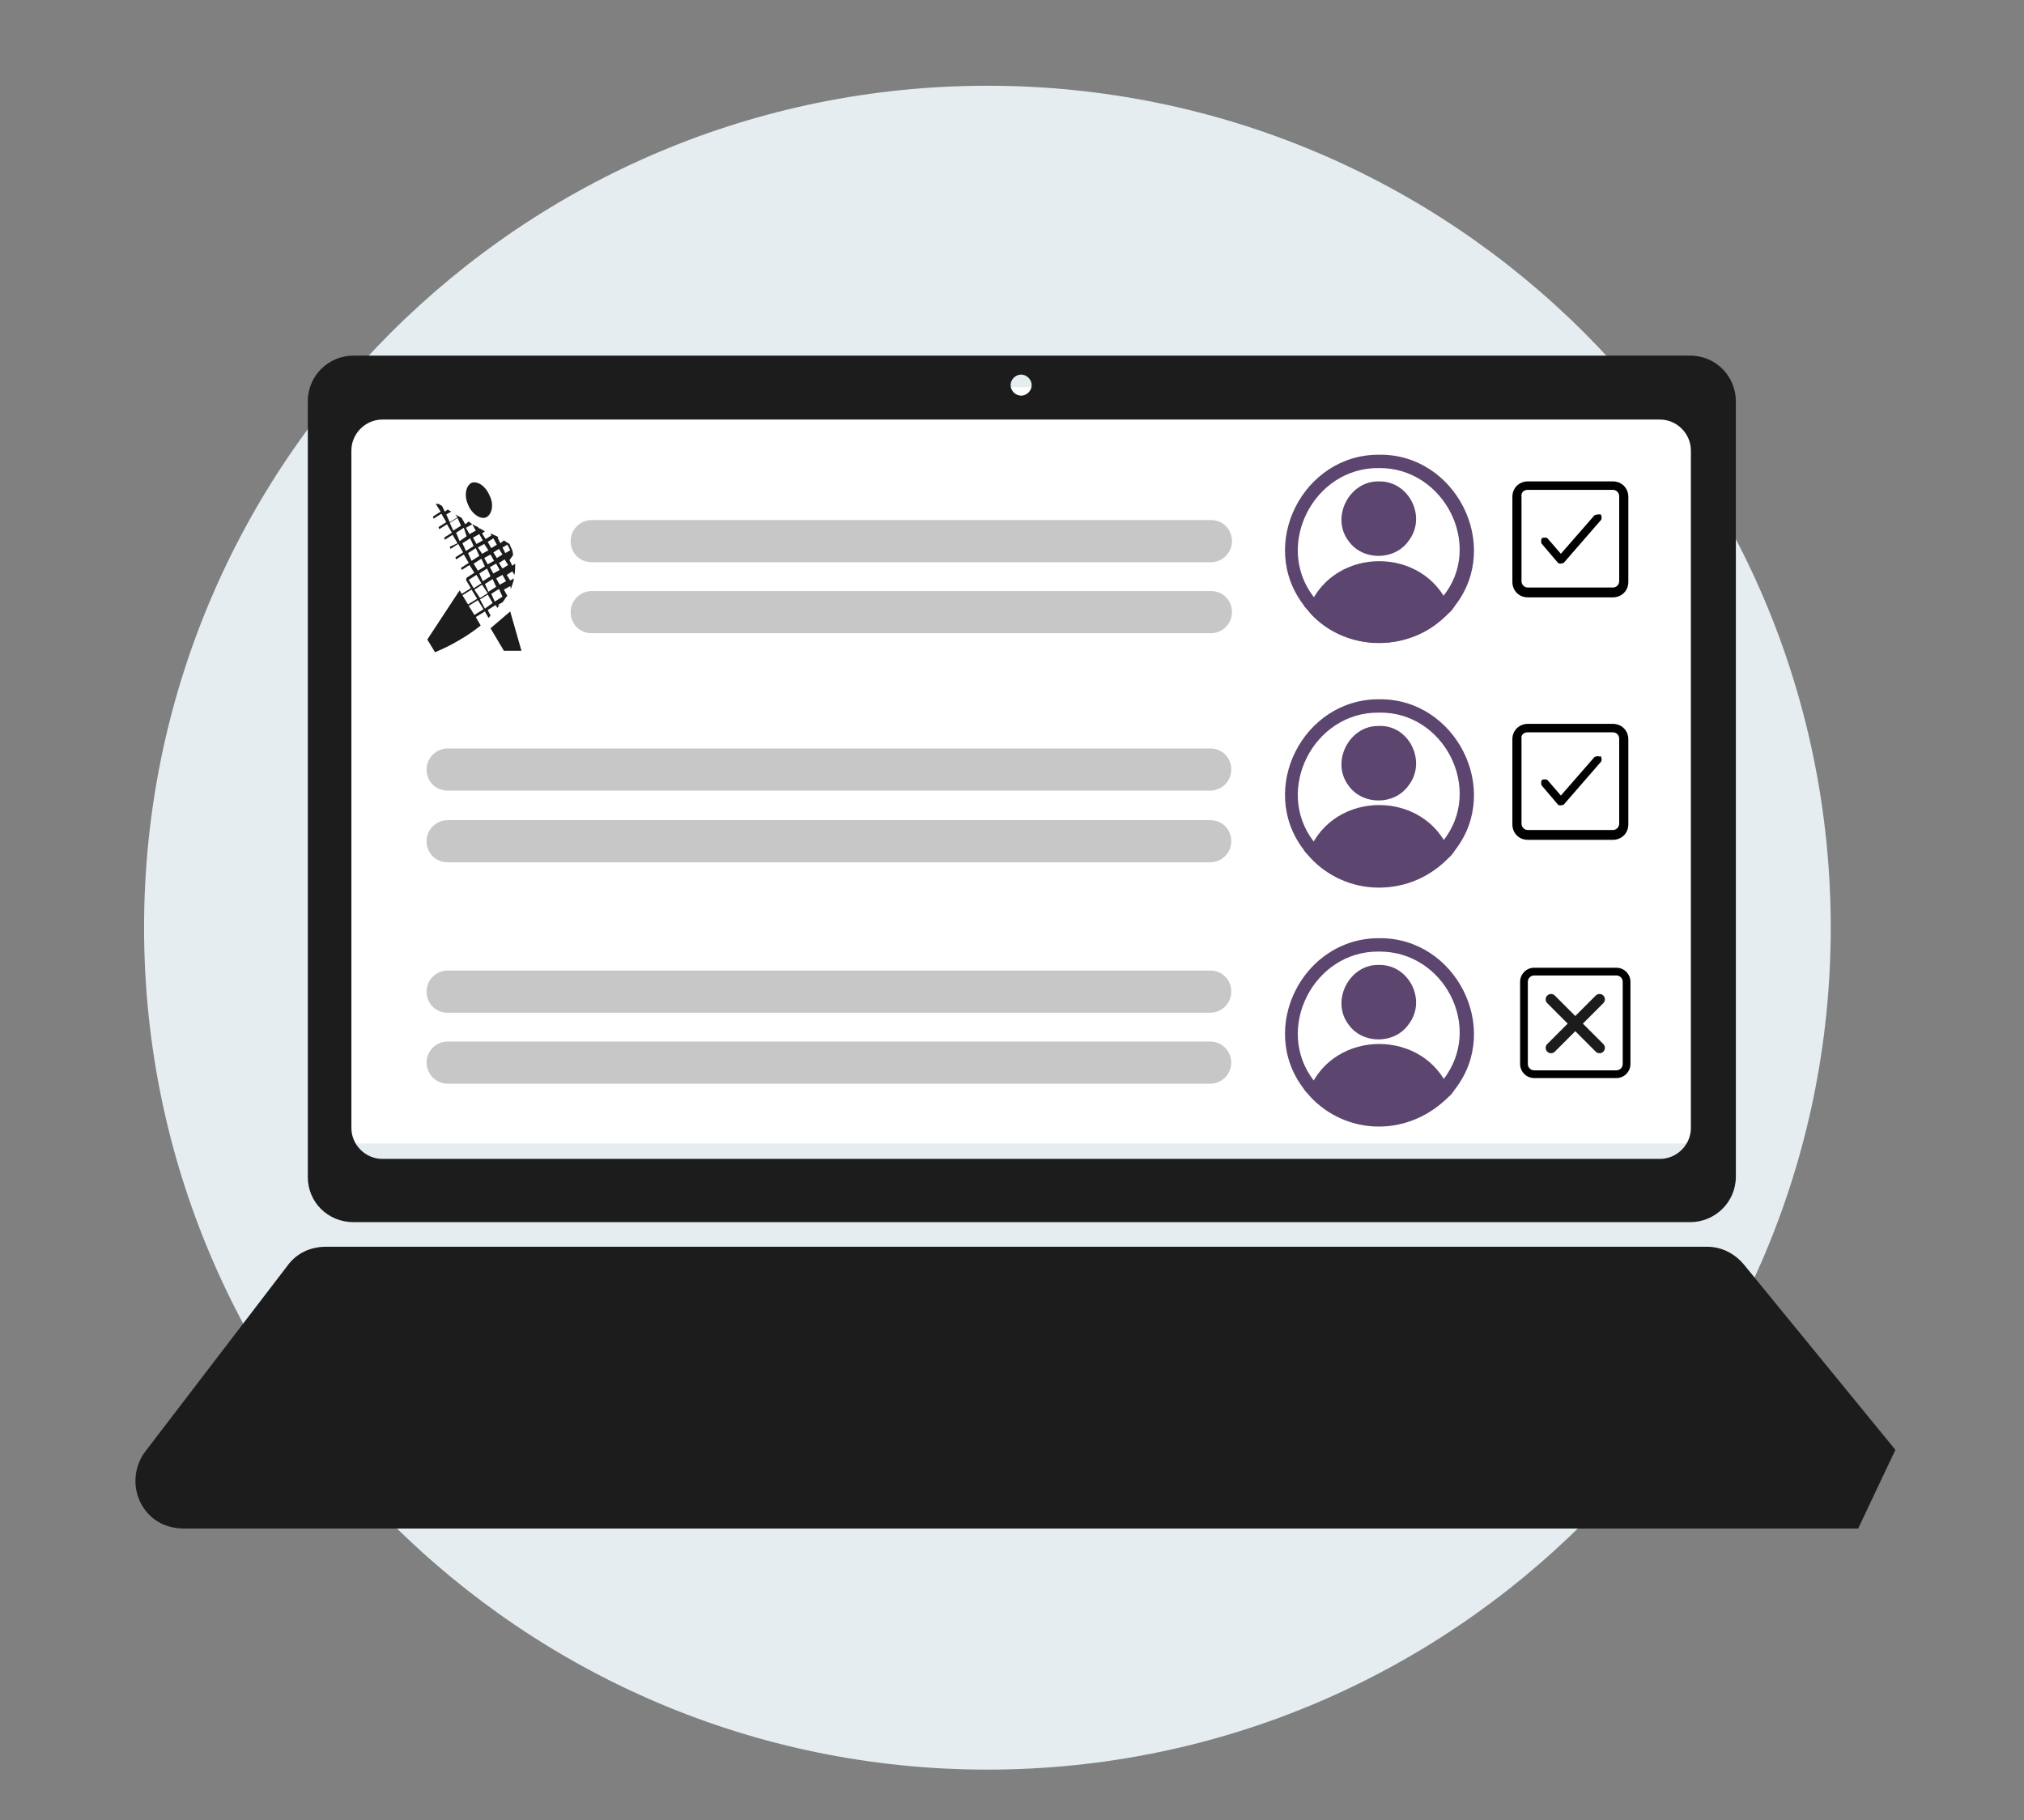
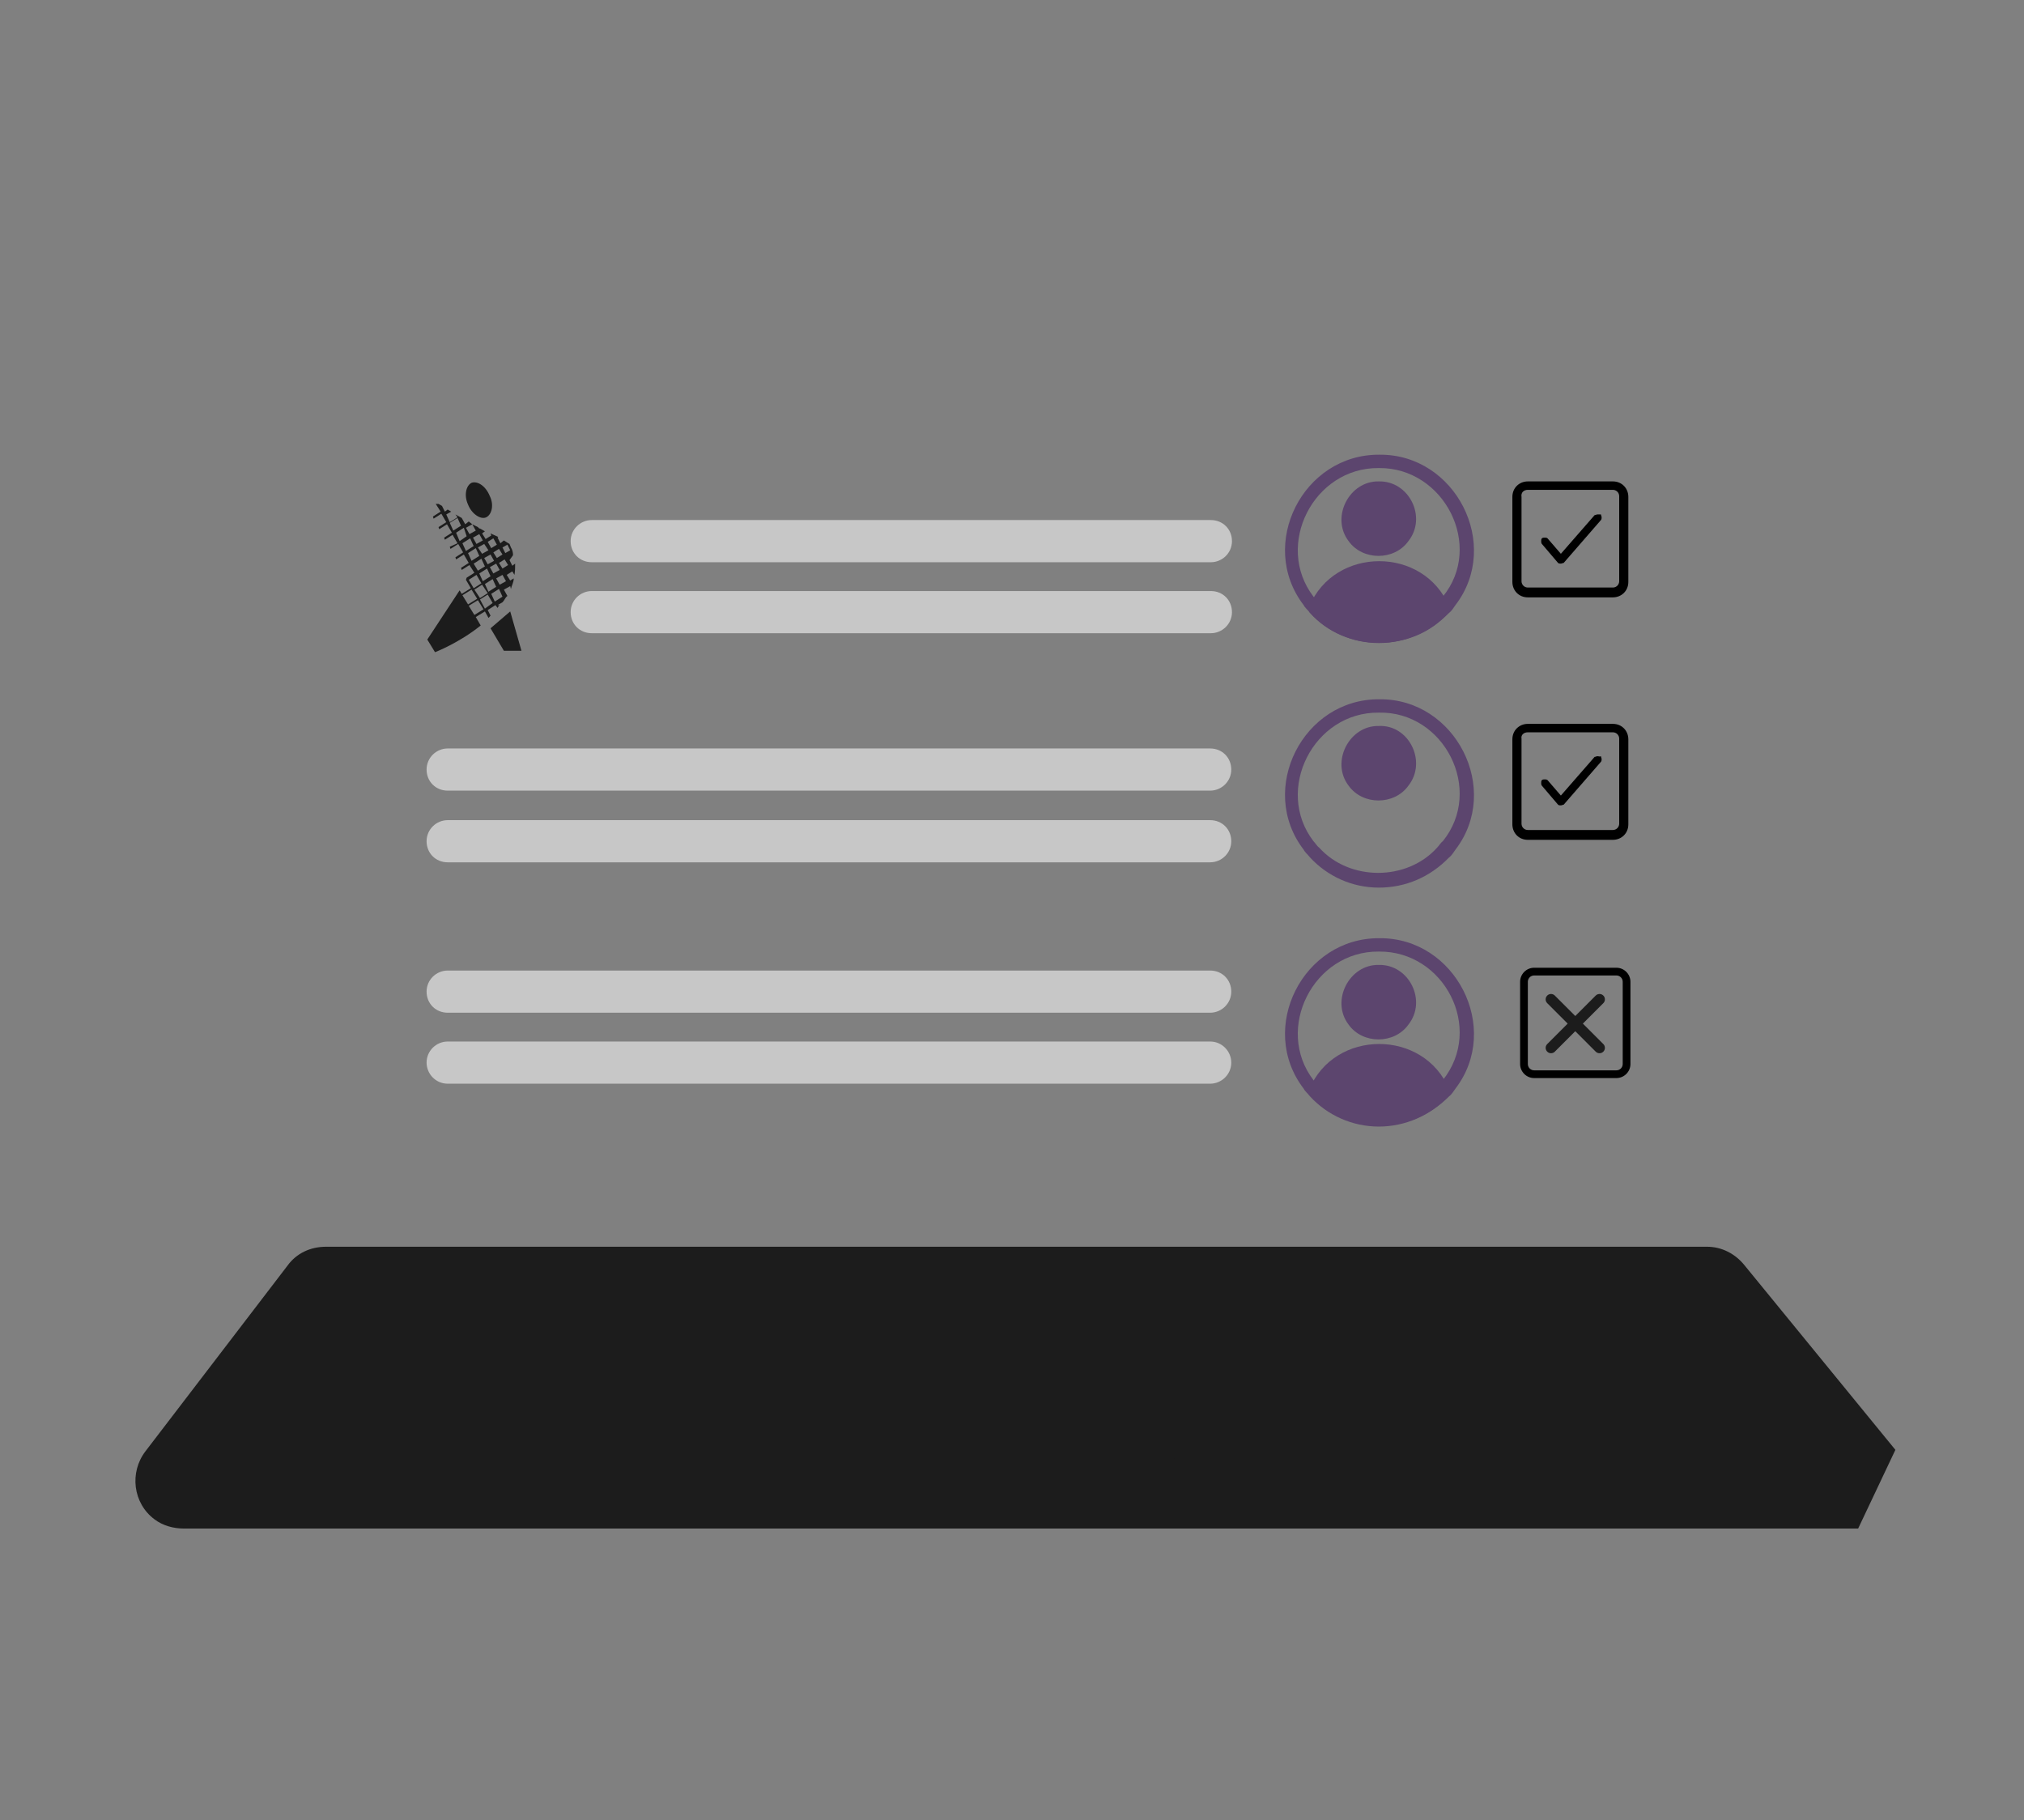
<svg xmlns="http://www.w3.org/2000/svg" xmlns:xlink="http://www.w3.org/1999/xlink" version="1.1" x="0px" y="0px" viewBox="0 0 288 259" style="enable-background:new 0 0 288 259;" xml:space="preserve">
  <rect x="0" y="0" width="288" height="259" fill="#808080" stroke="none" />
  <style type="text/css">
	.st0{display:none;}
	.st1{display:inline;fill:#E5EDF0;}
	.st2{clip-path:url(#SVGID_00000011727623007382564850000014782963187919931057_);fill:#E5EDF0;}
	.st3{fill:#FFFFFF;}
	.st4{clip-path:url(#SVGID_00000173869928454845860130000015439033295919431060_);fill:#1C1C1C;}
	.st5{fill:#1C1C1C;}
	.st6{clip-path:url(#SVGID_00000098191124773975952460000006369891442625490817_);fill:#C7C7C7;}
	.st7{clip-path:url(#SVGID_00000098191124773975952460000006369891442625490817_);fill:#5C456E;}
	.st8{clip-path:url(#SVGID_00000098191124773975952460000006369891442625490817_);}
	.st9{fill:none;stroke:#1C1C1C;stroke-width:1.53;stroke-linecap:round;}
</style>
  <g id="Ebene_2" class="st0">
    <path class="st1" d="M144.2,251.6c66.2,0,120-53.7,120-119.8c0-66.2-53.7-119.8-120-119.8s-120,53.7-120,119.8   C24.2,197.9,78,251.6,144.2,251.6" />
  </g>
  <g id="Ebene_1">
    <g>
      <defs>
-         <rect id="SVGID_1_" x="19.2" y="12.1" width="250.5" height="239.7" />
-       </defs>
+         </defs>
      <clipPath id="SVGID_00000141448423187856859110000004726084999856794800_">
        <use xlink:href="#SVGID_1_" style="overflow:visible;" />
      </clipPath>
      <path style="clip-path:url(#SVGID_00000141448423187856859110000004726084999856794800_);fill:#E5EDF0;" d="M140.5,251.8    c66.2,0,120-53.7,120-119.8c0-66.2-53.7-119.8-120-119.8s-120,53.7-120,119.8C20.5,198,74.2,251.8,140.5,251.8" />
    </g>
-     <rect x="47.3" y="55.1" class="st3" width="193.7" height="107.6" />
    <g>
      <defs>
        <rect id="SVGID_00000078021983780630353740000012412282679618249150_" x="19.2" y="12.1" width="250.5" height="239.7" />
      </defs>
      <clipPath id="SVGID_00000042703081975194310530000011181212425021098892_">
        <use xlink:href="#SVGID_00000078021983780630353740000012412282679618249150_" style="overflow:visible;" />
      </clipPath>
-       <path style="clip-path:url(#SVGID_00000042703081975194310530000011181212425021098892_);fill:#1C1C1C;" d="M50,64.1    c0-2.4,2-4.4,4.4-4.4h181.8c2.4,0,4.4,2,4.4,4.4v96.4c0,2.4-2,4.4-4.4,4.4H54.4c-2.4,0-4.4-2-4.4-4.4V64.1z M145.3,53.3    c0.8,0,1.5,0.7,1.5,1.5c0,0.8-0.7,1.5-1.5,1.5s-1.5-0.7-1.5-1.5C143.8,54,144.5,53.3,145.3,53.3 M50.3,173.9h190.2    c3.5,0,6.5-2.8,6.5-6.5V57.1c0-3.5-2.8-6.5-6.5-6.5H50.3c-3.5,0-6.5,2.8-6.5,6.5v110.4C43.8,171,46.6,173.9,50.3,173.9" />
      <path style="clip-path:url(#SVGID_00000042703081975194310530000011181212425021098892_);fill:#1C1C1C;" d="M269.7,206.3    L248.2,180c-1.3-1.6-3.2-2.6-5.3-2.6H46.4c-2.2,0-4.2,0.9-5.5,2.7l-20.2,26.4c-2.3,3-1.8,7.4,1.3,9.7c1.2,0.9,2.7,1.3,4.2,1.3    h238.2" />
      <path style="clip-path:url(#SVGID_00000042703081975194310530000011181212425021098892_);fill:#1C1C1C;" d="M164.3,208.8h-37.8    c-2,0-3.2-1.2-2.3-2.2l5.3-5.5c0.7-0.5,1.5-0.8,2.3-0.8l27.7-0.1c0.9-0.1,1.9,0.3,2.6,0.8l5,5.7    C167.5,207.7,166.2,208.8,164.3,208.8" />
      <path style="clip-path:url(#SVGID_00000042703081975194310530000011181212425021098892_);fill:#1C1C1C;" d="M72.5,77.4l-0.8-0.5    l-0.5,0.4l-0.4-0.8l0.1-0.1l-1.1-0.5l0.1,0.3l-0.8,0.5l-0.5-0.8l0.4-0.3l-0.7-0.4h-0.1L68,75l-0.8-0.4l0.5,0.9l-0.9,0.5l-0.5-0.9    l0.9-0.5l-0.5-0.4l-0.5,0.4l-0.5-0.9l-0.9-0.5l0.3,0.4l-1.1,0.7l-0.5-1.1l0.7-0.4l-0.5-0.3l-0.4,0.3l-0.4-0.8l-0.5-0.3L62,71.7    l0.7,1.1l-1.1,0.7l0.1,0.3l1.1-0.7l0.7,1.2L62.4,75l0.1,0.3l1.1-0.7l0.7,1.2l-1.1,0.7l0.1,0.3l1.1-0.7l0.7,1.2L64,77.8l0.1,0.3    l1.1-0.7l0.7,1.2l-1.1,0.7l0.1,0.3l1.1-0.7l0.7,1.2l-1.1,0.7l0.1,0.3l1.1-0.7l0.7,1.1l-1.1,0.7l-0.1,0.3l0.7,1.2l-1.3,0.8    l-0.3-0.5l-4.6,7l1.1,1.8c0,0,3.4-1.3,6.5-3.8l-0.7-1.2l1.3-0.8l0.5,0.9c0.1,0,0.1-0.1,0.3-0.3l-0.4-0.8l1.1-0.7l0.3,0.4    c0.1-0.1,0.1-0.3,0.3-0.4h-0.3l0.7-0.4c0.3-0.3,0.4-0.7,0.7-0.9l-0.5-0.9l0.9-0.5l0.1,0.4c0.1-0.5,0.4-0.9,0.4-1.5l-0.5,0.3    l-0.5-0.8l0.8-0.5l0.3,0.5c0.1-0.5,0.1-1.1,0.1-1.6l-0.4,0.3l-0.4-0.8L73,79c0-0.4-0.1-0.8-0.3-1.1L72.5,77.4z M71.5,80.9L71,80.1    l0.8-0.5l0.5,0.8L71.5,80.9z M69.4,84.4l-1.1,0.7l-0.8-1.2l1.1-0.7L69.4,84.4z M69,83.1l1.1-0.7l0.5,1.1l-1.1,0.7L69,83.1z     M68.2,81.6l1.1-0.7l0.5,1.1l-1.1,0.7L68.2,81.6z M68.9,79.4l0.9-0.5l0.5,0.9l-0.9,0.5L68.9,79.4z M70.6,80.2l0.5,0.9l-0.9,0.5    l-0.5-0.9L70.6,80.2z M71.1,83.2l-0.5-0.9l0.9-0.5l0.5,0.9L71.1,83.2z M69.9,84.5l1.1-0.7l0.5,1.1l-1.1,0.7L69.9,84.5z M68.3,85.3    l1.1-0.7l0.7,1.2L69,86.6L68.3,85.3z M66.7,86.2l1.3-0.8l0.8,1.3l-1.3,0.8L66.7,86.2z M67.1,83.9l0.8,1.3L66.6,86l-0.8-1.3    L67.1,83.9z M67.8,81.8l0.7,1.2l-1.1,0.7l-0.7-1.2L67.8,81.8z M67.4,80.2l1.1-0.7l0.5,1.1L68,81.2L67.4,80.2z M66.6,78.7l1.1-0.7    l0.5,1.1l-1.1,0.7L66.6,78.7z M65.6,74.8l-1.1,0.7L64,74.4l1.1-0.7L65.6,74.8z M66.4,76.3L65.4,77l-0.5-1.2l1.1-0.7L66.4,76.3z     M67.4,77.7l-1.1,0.7l-0.5-1.1l1.1-0.7L67.4,77.7z M68.7,76.9l-0.9,0.5l-0.5-0.9l0.9-0.5L68.7,76.9z M69.5,78.3l-0.9,0.5L68,77.9    l0.9-0.5L69.5,78.3z M70.7,77.5l-0.8,0.5l-0.5-0.9l0.8-0.5L70.7,77.5z M71,78.1l0.5,0.8l-0.8,0.5l-0.5-0.8L71,78.1z M72.2,77.5    l0.4,0.8l-0.7,0.4l-0.4-0.8L72.2,77.5z" />
      <path style="clip-path:url(#SVGID_00000042703081975194310530000011181212425021098892_);fill:#1C1C1C;" d="M67.1,68.7    c-0.8,0.4-1.1,1.8-0.5,3.1c0.5,1.3,1.8,2.2,2.6,1.8c0.8-0.4,1.1-1.8,0.5-3C69.1,69.1,67.9,68.4,67.1,68.7" />
    </g>
    <polygon class="st5" points="69.8,89.4 71.7,92.6 74.2,92.6 72.6,87  " />
    <g>
      <defs>
        <rect id="SVGID_00000000922408091674066360000008607156173264058296_" x="19.2" y="12.1" width="250.5" height="239.7" />
      </defs>
      <clipPath id="SVGID_00000065782014382255408380000010844950370832557476_">
        <use xlink:href="#SVGID_00000000922408091674066360000008607156173264058296_" style="overflow:visible;" />
      </clipPath>
      <path style="clip-path:url(#SVGID_00000065782014382255408380000010844950370832557476_);fill:#C7C7C7;" d="M63.7,116.7    c-1.6,0-3,1.3-3,3s1.3,3,3,3h108.5c1.6,0,3-1.3,3-3s-1.3-3-3-3H63.7z" />
      <path style="clip-path:url(#SVGID_00000065782014382255408380000010844950370832557476_);fill:#C7C7C7;" d="M84.2,84.1    c-1.6,0-3,1.3-3,3s1.3,3,3,3h88.1c1.6,0,3-1.3,3-3s-1.3-3-3-3H84.2z" />
      <path style="clip-path:url(#SVGID_00000065782014382255408380000010844950370832557476_);fill:#C7C7C7;" d="M63.7,148.2    c-1.6,0-3,1.3-3,3c0,1.6,1.3,3,3,3h108.5c1.6,0,3-1.3,3-3c0-1.6-1.3-3-3-3H63.7z" />
      <path style="clip-path:url(#SVGID_00000065782014382255408380000010844950370832557476_);fill:#C7C7C7;" d="M63.7,106.5    c-1.6,0-3,1.3-3,3s1.3,3,3,3h108.5c1.6,0,3-1.3,3-3s-1.3-3-3-3H63.7z" />
      <path style="clip-path:url(#SVGID_00000065782014382255408380000010844950370832557476_);fill:#C7C7C7;" d="M84.2,74    c-1.6,0-3,1.3-3,3s1.3,3,3,3h88.1c1.6,0,3-1.3,3-3s-1.3-3-3-3H84.2z" />
      <path style="clip-path:url(#SVGID_00000065782014382255408380000010844950370832557476_);fill:#C7C7C7;" d="M63.7,138.1    c-1.6,0-3,1.3-3,3s1.3,3,3,3h108.5c1.6,0,3-1.3,3-3s-1.3-3-3-3H63.7z" />
      <path style="clip-path:url(#SVGID_00000065782014382255408380000010844950370832557476_);fill:#5C456E;" d="M196.2,126.3    c-3.8,0-7.3-1.6-9.8-4.3c-0.3-0.4-0.7-0.7-0.9-1.1c-6.6-8.6-0.1-21.5,10.8-21.4c10.8-0.1,17.4,12.8,10.8,21.4    c-0.3,0.4-0.5,0.8-0.9,1.1C203.5,124.8,200,126.3,196.2,126.3 M196.2,101.4c-9.3-0.1-14.9,11-9.3,18.3c0.3,0.3,0.5,0.7,0.8,0.9    c4.3,4.8,12.5,4.8,16.8,0c0.3-0.3,0.5-0.7,0.8-0.9C211.2,112.4,205.5,101.2,196.2,101.4" />
-       <path style="clip-path:url(#SVGID_00000065782014382255408380000010844950370832557476_);fill:#5C456E;" d="M206.2,121    c-3.6-8.6-16.3-8.6-19.9,0c-0.1,0.3-0.1,0.7,0.1,0.9c5,5.7,14.7,5.7,19.7,0C206.3,121.7,206.3,121.3,206.2,121" />
      <path style="clip-path:url(#SVGID_00000065782014382255408380000010844950370832557476_);fill:#5C456E;" d="M196.2,103.3    c-4.2-0.1-6.9,5.1-4.3,8.5c2,2.8,6.5,2.8,8.5,0C203.1,108.4,200.5,103.1,196.2,103.3" />
      <path style="clip-path:url(#SVGID_00000065782014382255408380000010844950370832557476_);fill:#5C456E;" d="M196.2,91.5    c-3.8,0-7.3-1.6-9.8-4.3c-0.3-0.4-0.7-0.7-0.9-1.1c-6.6-8.6-0.1-21.5,10.8-21.4c10.8-0.1,17.4,12.8,10.8,21.4    c-0.3,0.4-0.5,0.8-0.9,1.1C203.5,89.9,200,91.5,196.2,91.5 M196.2,66.6c-9.3-0.1-14.9,11-9.3,18.3c0.3,0.3,0.5,0.7,0.8,0.9    c4.3,4.8,12.5,4.8,16.8,0c0.3-0.3,0.5-0.7,0.8-0.9C211.2,77.7,205.5,66.5,196.2,66.6" />
      <path style="clip-path:url(#SVGID_00000065782014382255408380000010844950370832557476_);fill:#5C456E;" d="M206.2,86.3    c-3.6-8.6-16.3-8.6-19.9,0c-0.1,0.3-0.1,0.7,0.1,0.9c5,5.7,14.7,5.7,19.7,0C206.3,87,206.3,86.6,206.2,86.3" />
      <path style="clip-path:url(#SVGID_00000065782014382255408380000010844950370832557476_);fill:#5C456E;" d="M196.2,68.5    c-4.2-0.1-6.9,5.1-4.3,8.5c2,2.8,6.5,2.8,8.5,0C203.1,73.6,200.5,68.4,196.2,68.5" />
      <path style="clip-path:url(#SVGID_00000065782014382255408380000010844950370832557476_);fill:#5C456E;" d="M196.2,160.3    c-3.8,0-7.3-1.6-9.8-4.3c-0.3-0.4-0.7-0.7-0.9-1.1c-6.6-8.6-0.1-21.5,10.8-21.4c10.8-0.1,17.4,12.8,10.8,21.4    c-0.3,0.4-0.5,0.8-0.9,1.1C203.5,158.7,200,160.3,196.2,160.3 M196.2,135.4c-9.3-0.1-14.9,11-9.3,18.3c0.3,0.3,0.5,0.7,0.8,0.9    c4.3,4.8,12.5,4.8,16.8,0c0.3-0.3,0.5-0.7,0.8-0.9C211.2,146.3,205.5,135.3,196.2,135.4" />
      <path style="clip-path:url(#SVGID_00000065782014382255408380000010844950370832557476_);fill:#5C456E;" d="M206.2,155    c-3.6-8.6-16.3-8.6-19.9,0c-0.1,0.3-0.1,0.7,0.1,0.9c5,5.7,14.7,5.7,19.7,0C206.3,155.8,206.3,155.4,206.2,155" />
      <path style="clip-path:url(#SVGID_00000065782014382255408380000010844950370832557476_);fill:#5C456E;" d="M196.2,137.3    c-4.2-0.1-6.9,5.1-4.3,8.5c2,2.8,6.5,2.8,8.5,0C203.1,142.4,200.5,137.2,196.2,137.3" />
      <path style="clip-path:url(#SVGID_00000065782014382255408380000010844950370832557476_);" d="M217.4,68.5c-1.2,0-2.2,0.9-2.2,2.2    v12.1c0,1.2,0.9,2.2,2.2,2.2h12.1c1.2,0,2.2-0.9,2.2-2.2V70.7c0-1.2-0.9-2.2-2.2-2.2H217.4z M217.4,69.7h12.1    c0.5,0,0.9,0.4,0.9,0.9v12.1c0,0.5-0.4,0.9-0.9,0.9h-12.1c-0.5,0-0.9-0.4-0.9-0.9V70.7C216.4,70.1,216.8,69.7,217.4,69.7     M227.3,73.2c-0.1,0-0.3,0.1-0.4,0.1l-4.8,5.5l-1.9-2.2c-0.1-0.1-0.3-0.1-0.4-0.1c-0.1,0-0.3,0-0.4,0.1c-0.1,0.1-0.1,0.3-0.1,0.4    c0,0.1,0,0.3,0.1,0.4l2.3,2.7c0.1,0.1,0.3,0.1,0.4,0.1s0.3-0.1,0.4-0.1l5.3-6.1c0.1-0.1,0.1-0.3,0.1-0.4c0-0.1-0.1-0.3-0.1-0.4    C227.6,73.2,227.5,73.2,227.3,73.2" />
      <path style="clip-path:url(#SVGID_00000065782014382255408380000010844950370832557476_);" d="M217.4,103c-1.2,0-2.2,0.9-2.2,2.2    v12.1c0,1.2,0.9,2.2,2.2,2.2h12.1c1.2,0,2.2-0.9,2.2-2.2v-12.1c0-1.2-0.9-2.2-2.2-2.2H217.4z M217.4,104.2h12.1    c0.5,0,0.9,0.4,0.9,0.9v12.1c0,0.5-0.4,0.9-0.9,0.9h-12.1c-0.5,0-0.9-0.4-0.9-0.9v-12.1C216.4,104.6,216.8,104.2,217.4,104.2     M227.3,107.6c-0.1,0-0.3,0.1-0.4,0.1l-4.8,5.5l-1.9-2.2c-0.1-0.1-0.3-0.1-0.4-0.1c-0.1,0-0.3,0-0.4,0.1c-0.1,0.1-0.1,0.3-0.1,0.4    c0,0.1,0,0.3,0.1,0.4l2.3,2.7c0.1,0.1,0.3,0.1,0.4,0.1s0.3-0.1,0.4-0.1l5.3-6.1c0.1-0.1,0.1-0.3,0.1-0.4c0-0.1-0.1-0.3-0.1-0.4    C227.6,107.7,227.5,107.6,227.3,107.6" />
      <path style="clip-path:url(#SVGID_00000065782014382255408380000010844950370832557476_);" d="M218.3,137.7c-1.1,0-2,0.9-2,2v11.7    c0,1.1,0.9,2,2,2H230c1.1,0,2-0.9,2-2v-11.7c0-1.1-0.9-2-2-2H218.3z M218.3,138.8H230c0.5,0,0.9,0.4,0.9,0.9v11.7    c0,0.5-0.4,0.9-0.9,0.9h-11.7c-0.5,0-0.9-0.4-0.9-0.9v-11.7C217.4,139.2,217.8,138.8,218.3,138.8" />
    </g>
    <path class="st9" d="M227.6,142.2l-6.9,6.9 M220.7,142.2l6.9,6.9" />
  </g>
</svg>